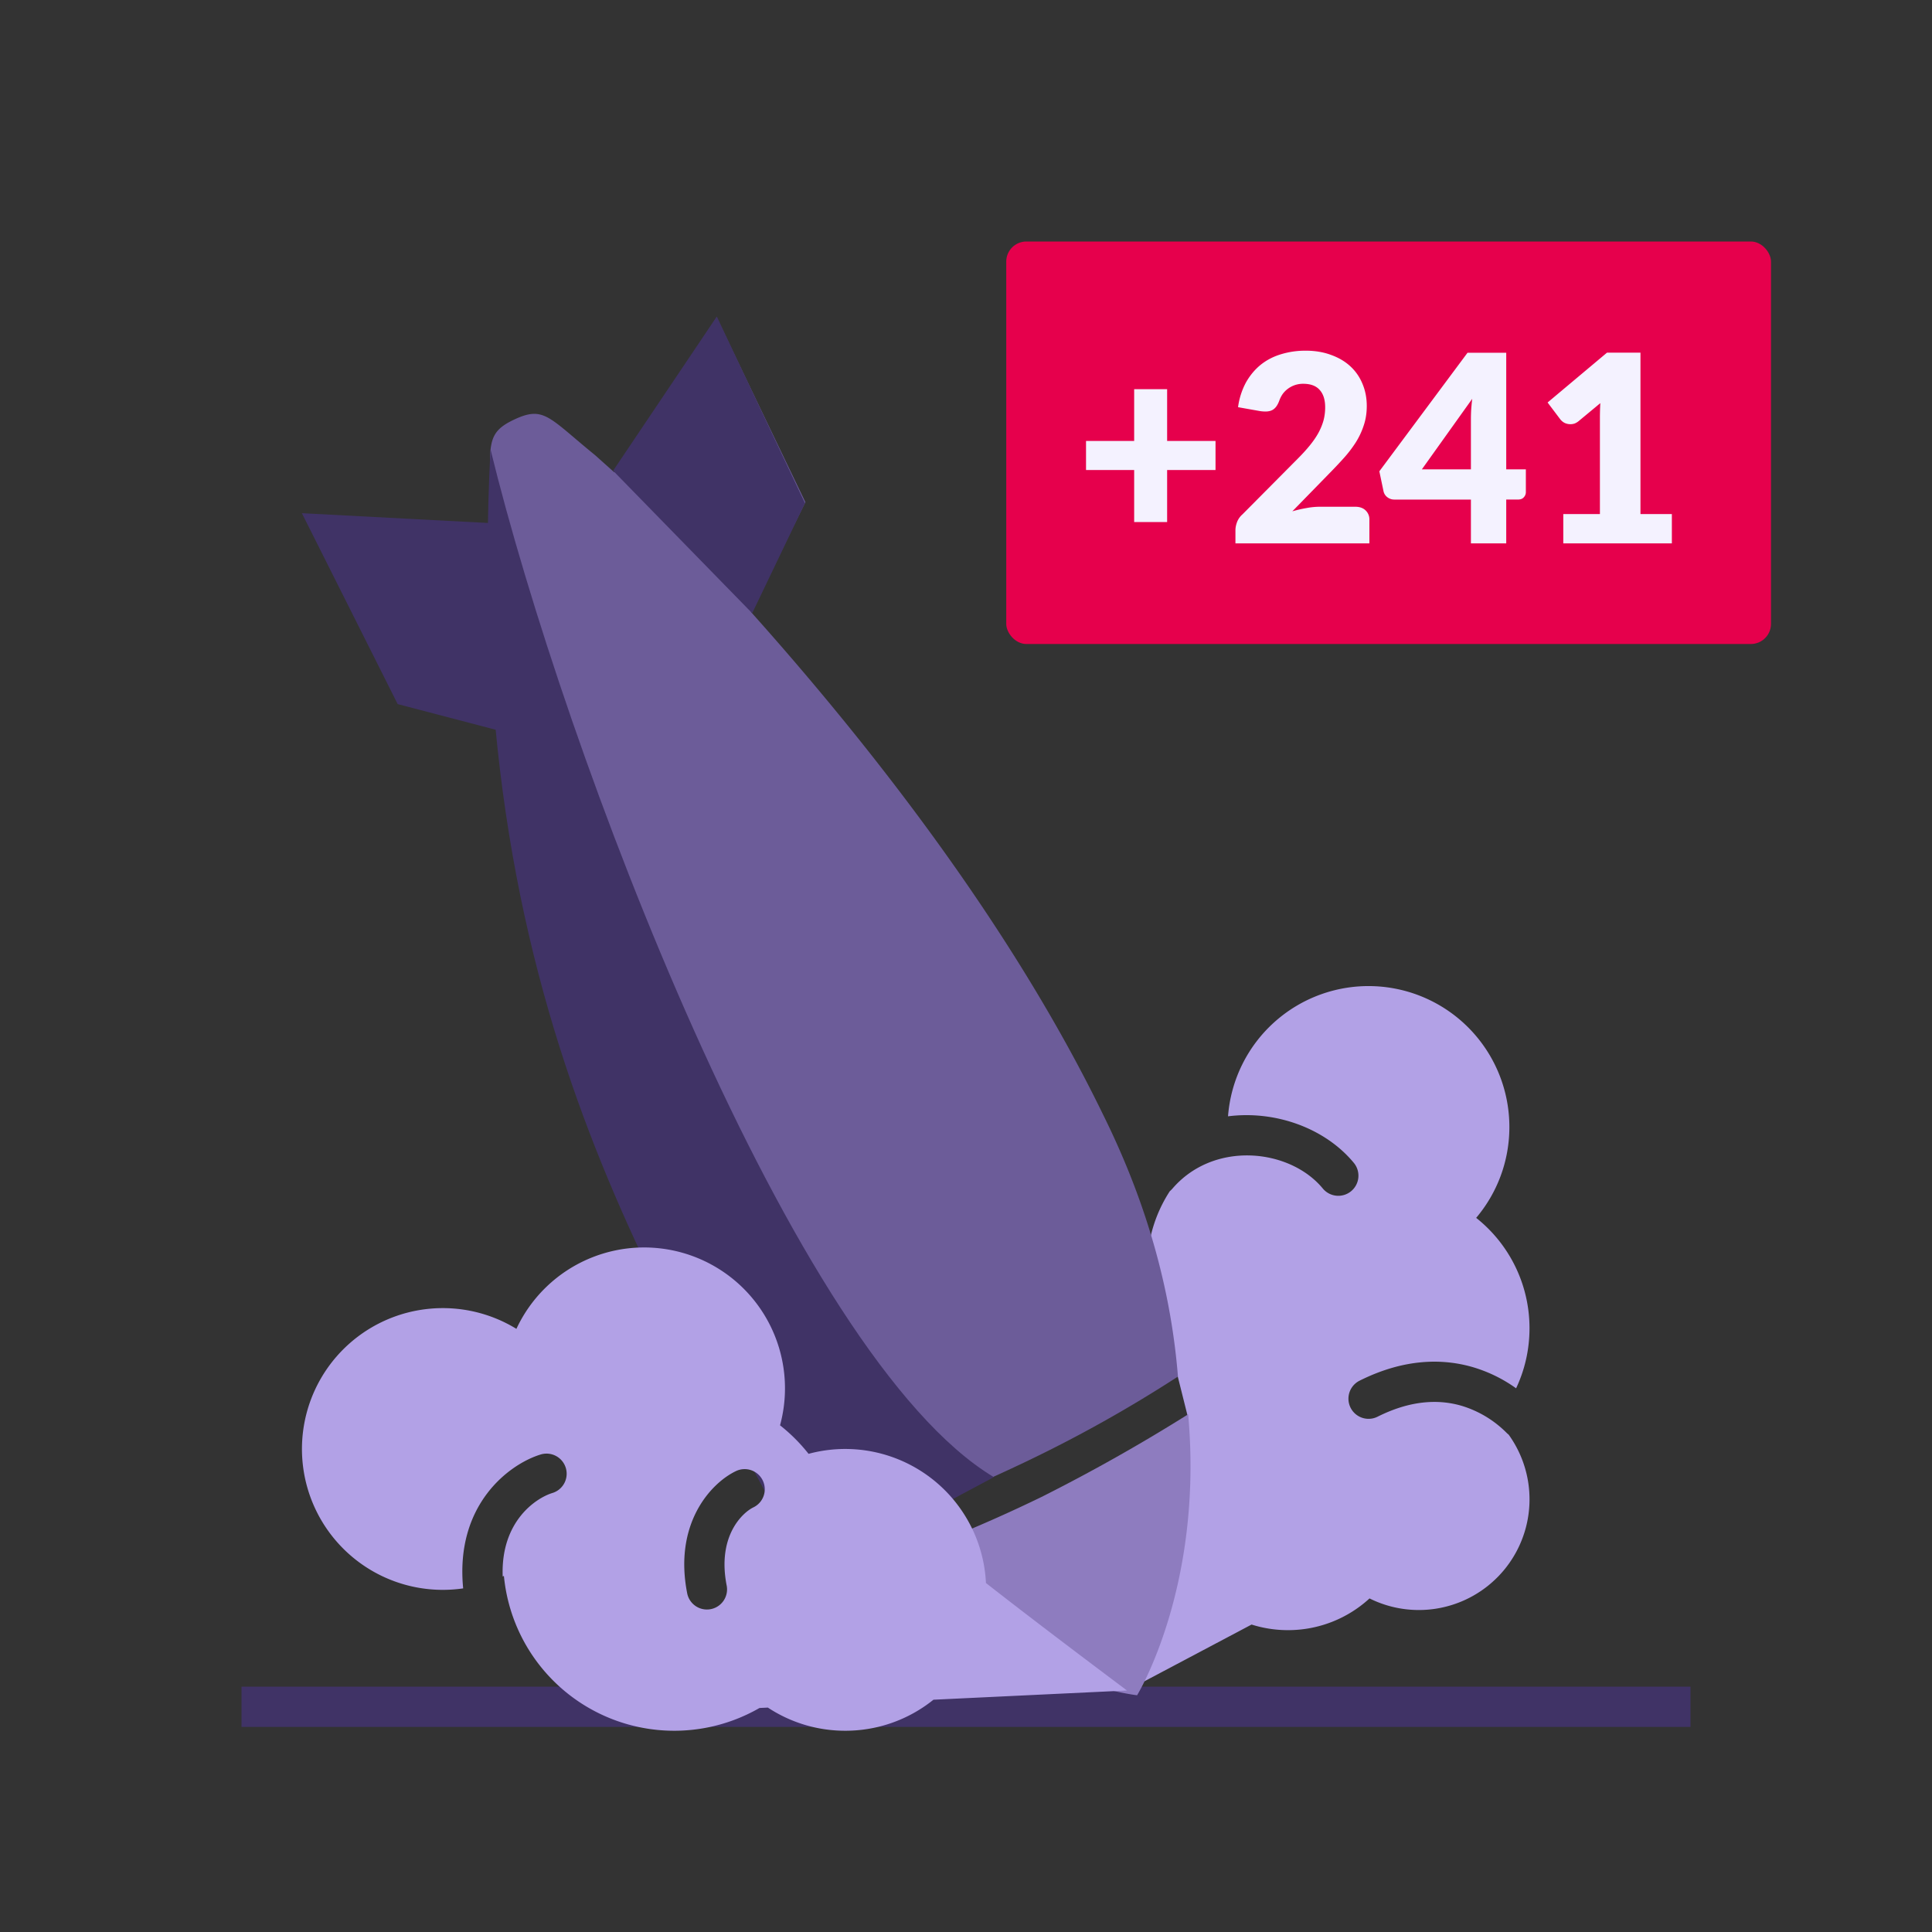
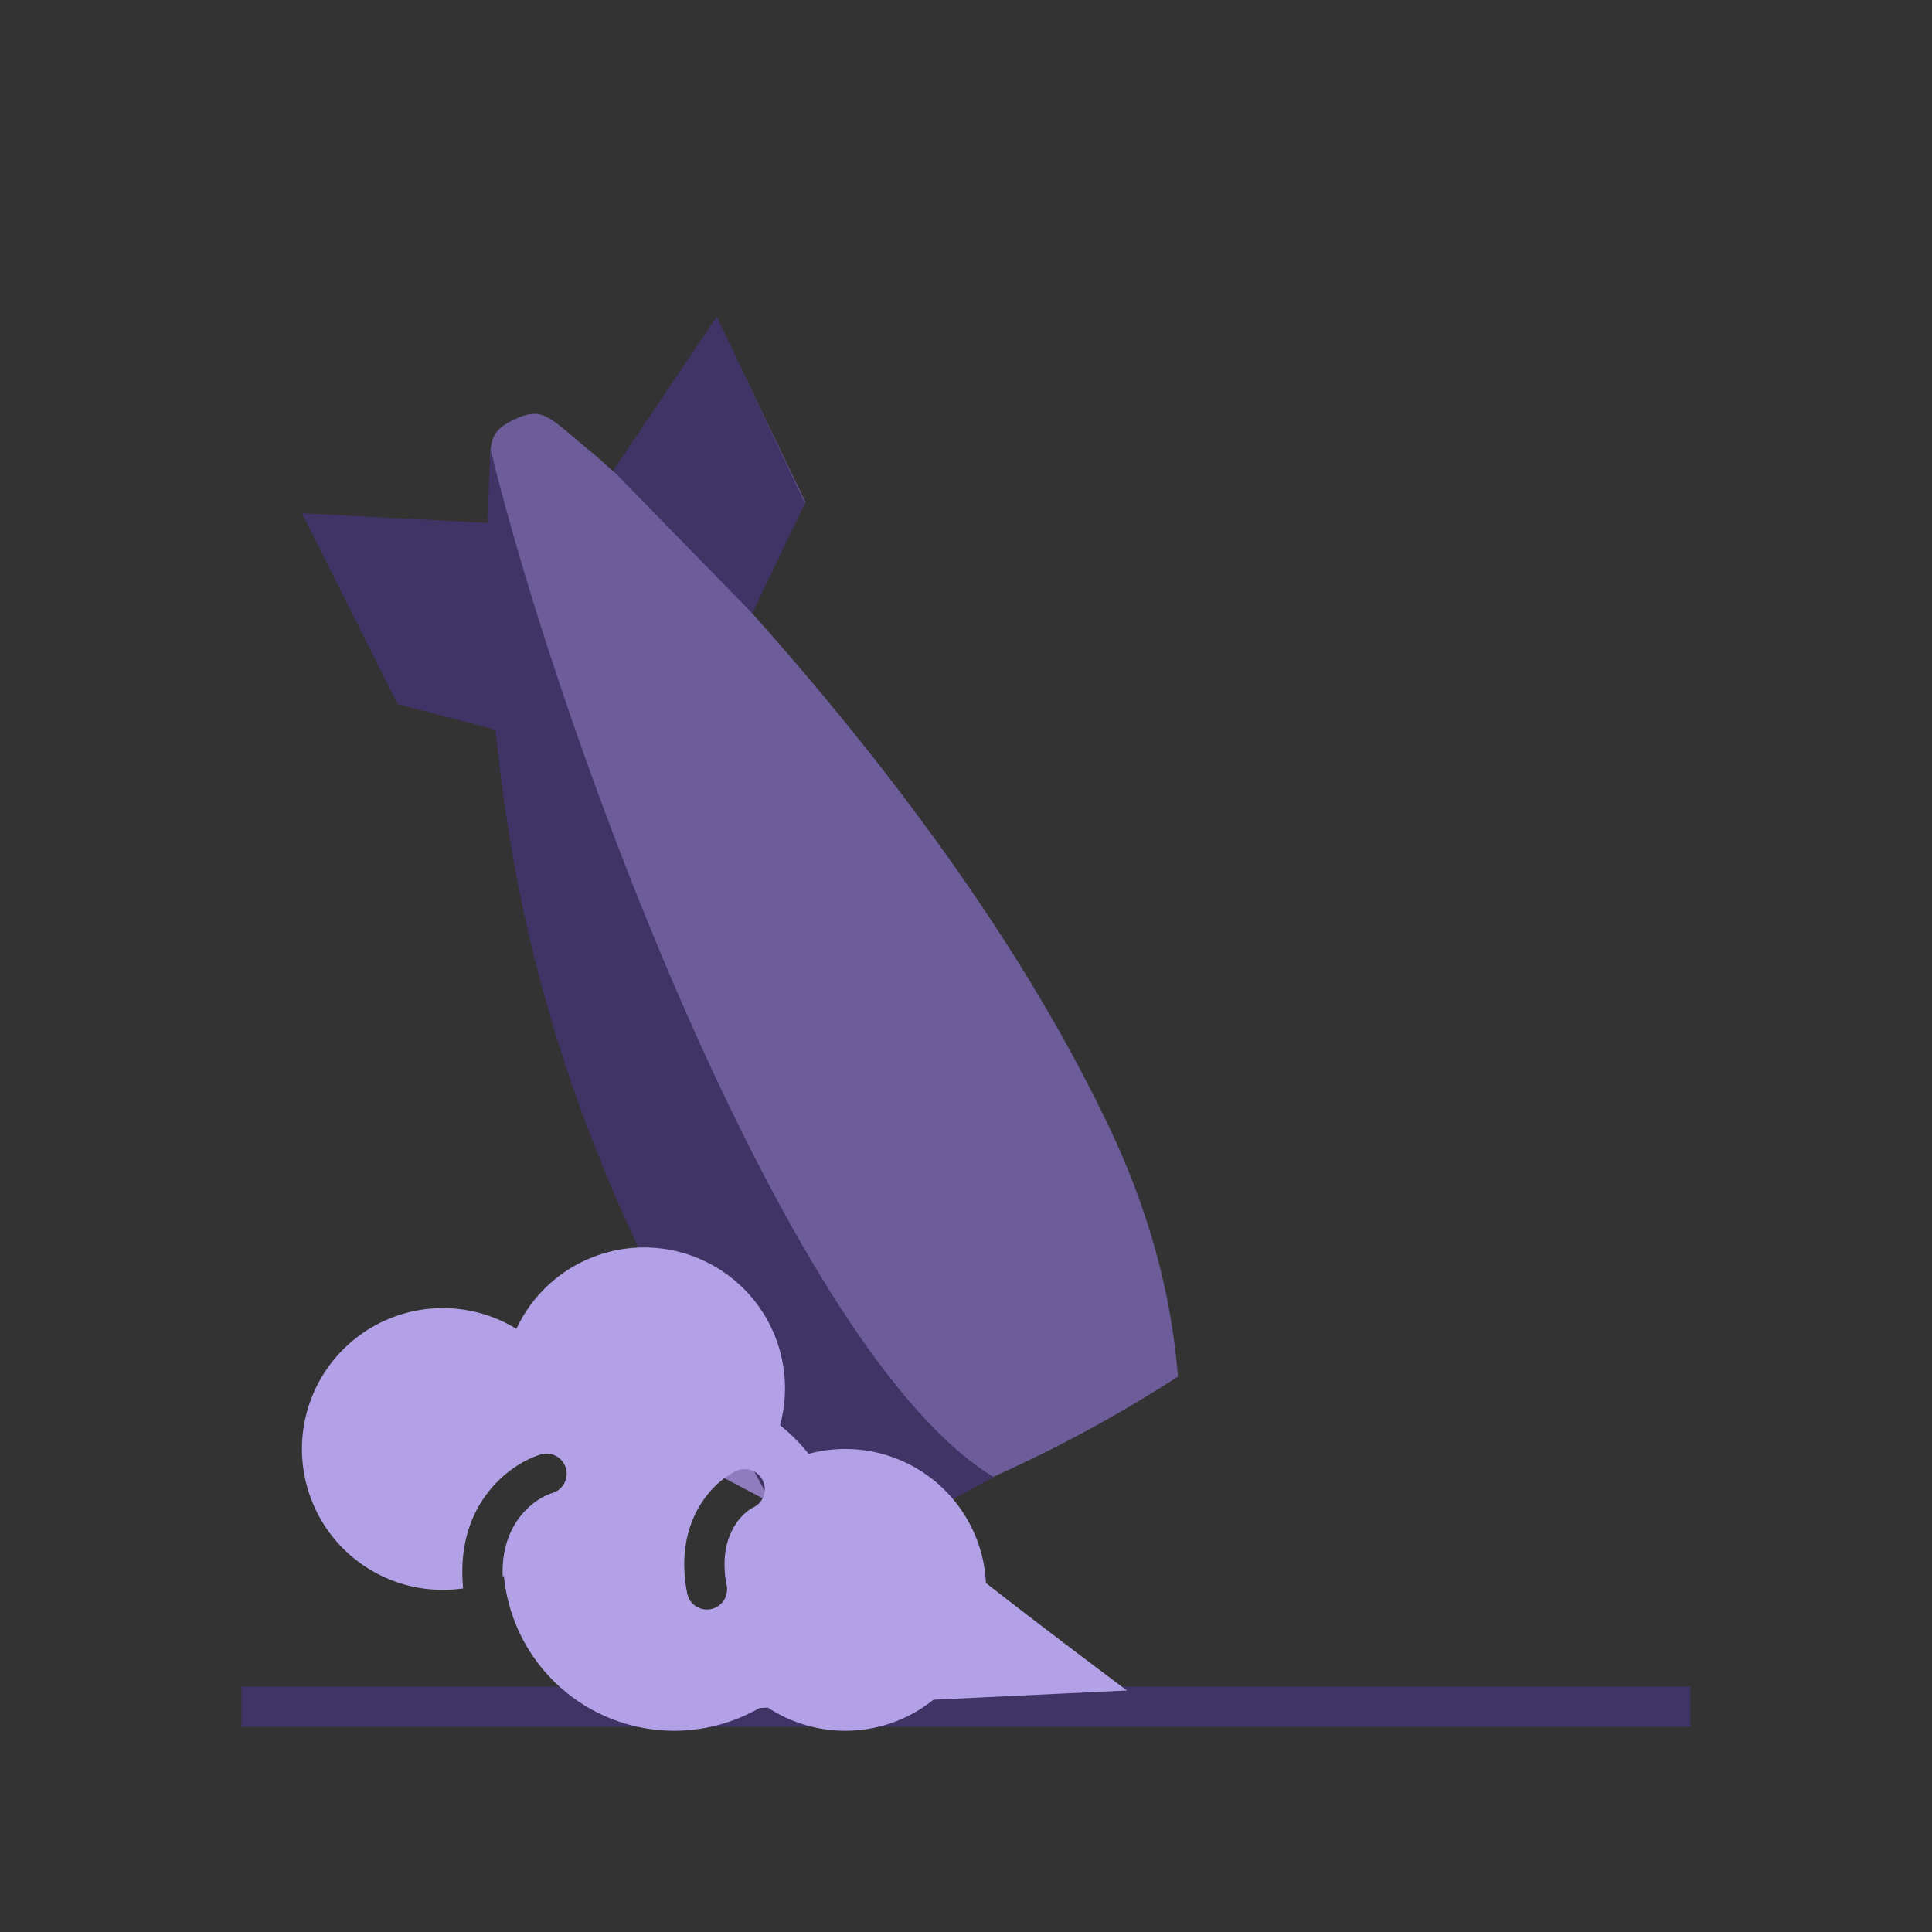
<svg xmlns="http://www.w3.org/2000/svg" width="96" height="96" fill="none">
  <rect width="100%" height="100%" fill="#333333" stroke="none" />
-   <path d="M75 56c0 1.72-.62 3.296-1.65 4.515A6.987 6.987 0 0 1 76 66c0 1.067-.239 2.08-.666 2.984a7.166 7.166 0 0 0-2.098-1.036c-1.523-.457-3.453-.456-5.68.658a1 1 0 0 0 .895 1.789c1.771-.887 3.175-.842 4.21-.531a5.327 5.327 0 0 1 2.196 1.328c.034.034.07.065.106.093a5.5 5.5 0 0 1-6.912 8.14A5.978 5.978 0 0 1 64 81.001a5.99 5.99 0 0 1-1.81-.278L56 84l1.5-10.5.583.5c.028-.165.057-.362.088-.576.152-1.03.369-2.498.829-3.115l-.5-2C57.77 67.203 57 64.424 57 63c0-1.406.414-2.714 1.127-3.81.046-.038.088-.08.128-.125 2.061-2.4 5.83-1.995 7.47-.014a1 1 0 1 0 1.54-1.276c-1.417-1.71-3.873-2.608-6.245-2.306A7 7 0 0 1 75 56z" fill="#B2A1E6" />
  <path fill="#403366" d="M12 83.809h72v2H12z" />
-   <path d="M43.92 77.617c6.336 5.96 12.582 6.619 12.582 6.619s3.309-5.39 2.537-13.96a87.98 87.98 0 0 1-7.285 4.106c-3.024 1.468-5.67 2.515-7.835 3.235z" fill="#8E7CBF" />
+   <path d="M43.92 77.617s3.309-5.39 2.537-13.96a87.98 87.98 0 0 1-7.285 4.106c-3.024 1.468-5.67 2.515-7.835 3.235z" fill="#8E7CBF" />
  <path d="M54.812 55.385C50.07 45.63 42.863 36.612 37.314 30.408l2.705-5.457-4.41-9.171-5.086 7.69-.948-.849c-2.306-1.876-2.54-2.464-4.004-1.783-1.465.682-1.232 1.27-1.173 4.171l.072 1.298-9.147-.599 4.405 9.072 6.079 1.268c1.448 8.133 4.071 19.406 8.814 29.16 2.366 4.778 5.165 8.33 7.915 10.982a100.342 100.342 0 0 0 8.223-3.456 66.9 66.9 0 0 0 7.773-4.334c-.313-3.889-1.354-8.238-3.72-13.015z" fill="#6C5C99" />
  <path d="M25.585 36.511L24.5 26l-9.5-.5 4.76 9.486 5.825 1.525zm11.791-6.041l-6.911-7.08 5.153-7.663L39.998 25l-2.622 5.47z" fill="#403366" />
-   <rect x="50" y="12" width="38" height="20" rx="1" fill="#E6004C" />
-   <path d="M57.994 19.337v2.573h2.405v1.444h-2.405v2.587h-1.638v-2.587h-2.392V21.91h2.392v-2.573h1.638zm6.878-1.912c.468 0 .888.07 1.261.209.377.134.698.322.962.565.264.243.466.533.605.871.142.334.214.702.214 1.105 0 .347-.05.667-.15.962a3.747 3.747 0 0 1-.396.845 6.007 6.007 0 0 1-.591.774c-.222.247-.458.498-.709.753l-1.852 1.898a6.31 6.31 0 0 1 .702-.162 3.62 3.62 0 0 1 .656-.065h1.768c.217 0 .388.06.514.182a.609.609 0 0 1 .188.468V27h-6.656v-.65c0-.126.026-.26.078-.403a.972.972 0 0 1 .273-.39l2.73-2.75c.234-.233.438-.457.611-.669.173-.212.316-.42.429-.624.113-.208.197-.414.254-.617.056-.208.084-.427.084-.657 0-.377-.091-.665-.273-.864-.178-.204-.45-.306-.819-.306a1.253 1.253 0 0 0-1.014.5c-.07.1-.126.209-.169.325-.07.195-.158.336-.267.423-.103.087-.246.13-.428.13a1.704 1.704 0 0 1-.293-.026l-1.066-.189a3.6 3.6 0 0 1 .396-1.235c.2-.35.445-.643.735-.877.295-.234.63-.407 1.008-.52a4.08 4.08 0 0 1 1.215-.175zm9.972 5.896h.975v1.131c0 .1-.035.186-.104.26-.065.074-.16.11-.286.11h-.585V27h-1.755v-2.177H69.28a.561.561 0 0 1-.344-.117.502.502 0 0 1-.189-.293l-.208-.994 4.381-5.89h1.924v5.792zm-1.755-2.47c0-.152.004-.314.013-.488.013-.177.03-.36.052-.546l-2.502 3.504h2.437v-2.47zm4.59 4.693h1.82v-4.777c0-.235.007-.48.02-.735l-1.073.89a.748.748 0 0 1-.208.124.673.673 0 0 1-.507-.039.692.692 0 0 1-.195-.163L76.899 20l2.951-2.476h1.664v8.021h1.56V27h-5.395v-1.456z" fill="#F4F2FF" />
  <path d="M49.383 73.398c-10-6-21.345-36.075-25.011-51.075-1.503 29 9.32 42.822 15.82 55.988l9.191-4.913z" fill="#403366" />
  <path fill-rule="evenodd" clip-rule="evenodd" d="M38.76 70.823a7 7 0 0 0-13.1-4.793 7 7 0 1 0-2.645 12.896c-.41-4.165 2.287-6.176 3.85-6.653a1 1 0 0 1 .584 1.913c-.807.246-2.575 1.402-2.47 4.15l.06-.029a8.501 8.501 0 0 0 12.7 6.562l.416-.02A6.967 6.967 0 0 0 42 86a6.97 6.97 0 0 0 4.383-1.542L56 84c-4-3-5.8-4.4-6.7-5.1l-.308-.24a7 7 0 0 0-8.815-6.42 8.548 8.548 0 0 0-1.417-1.417zm-.857 2.746a1 1 0 0 1-.471 1.333c-.491.235-1.822 1.384-1.32 3.903a1 1 0 0 1-1.961.39c-.694-3.481 1.165-5.498 2.418-6.097a1 1 0 0 1 1.334.47z" fill="#B2A1E6" />
</svg>